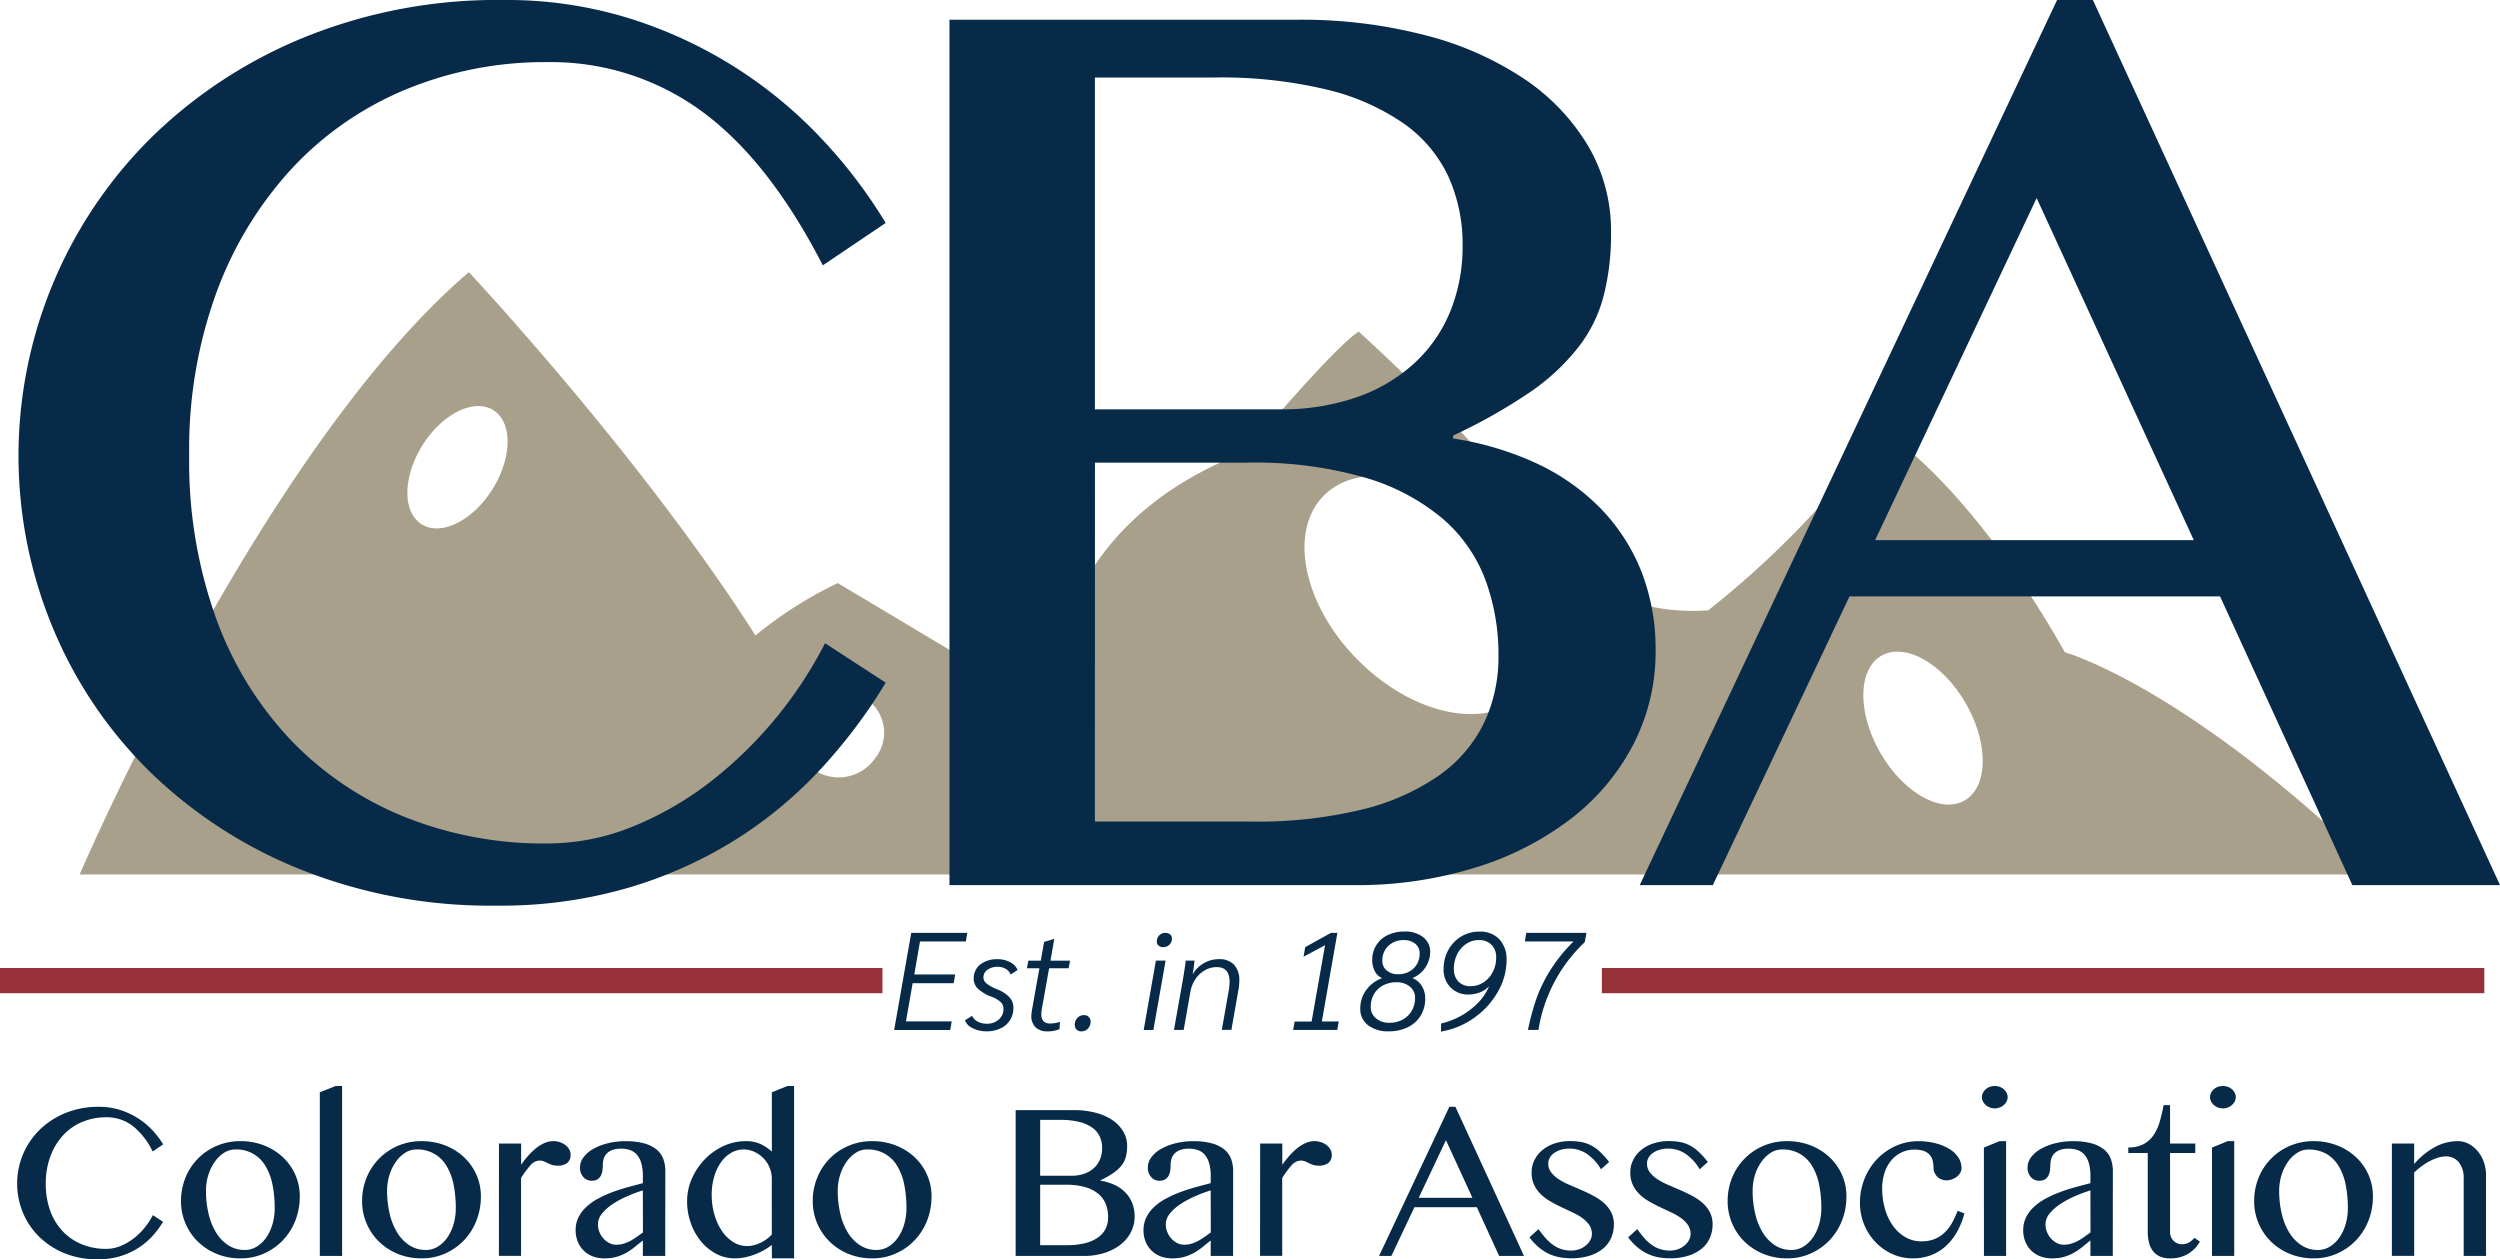
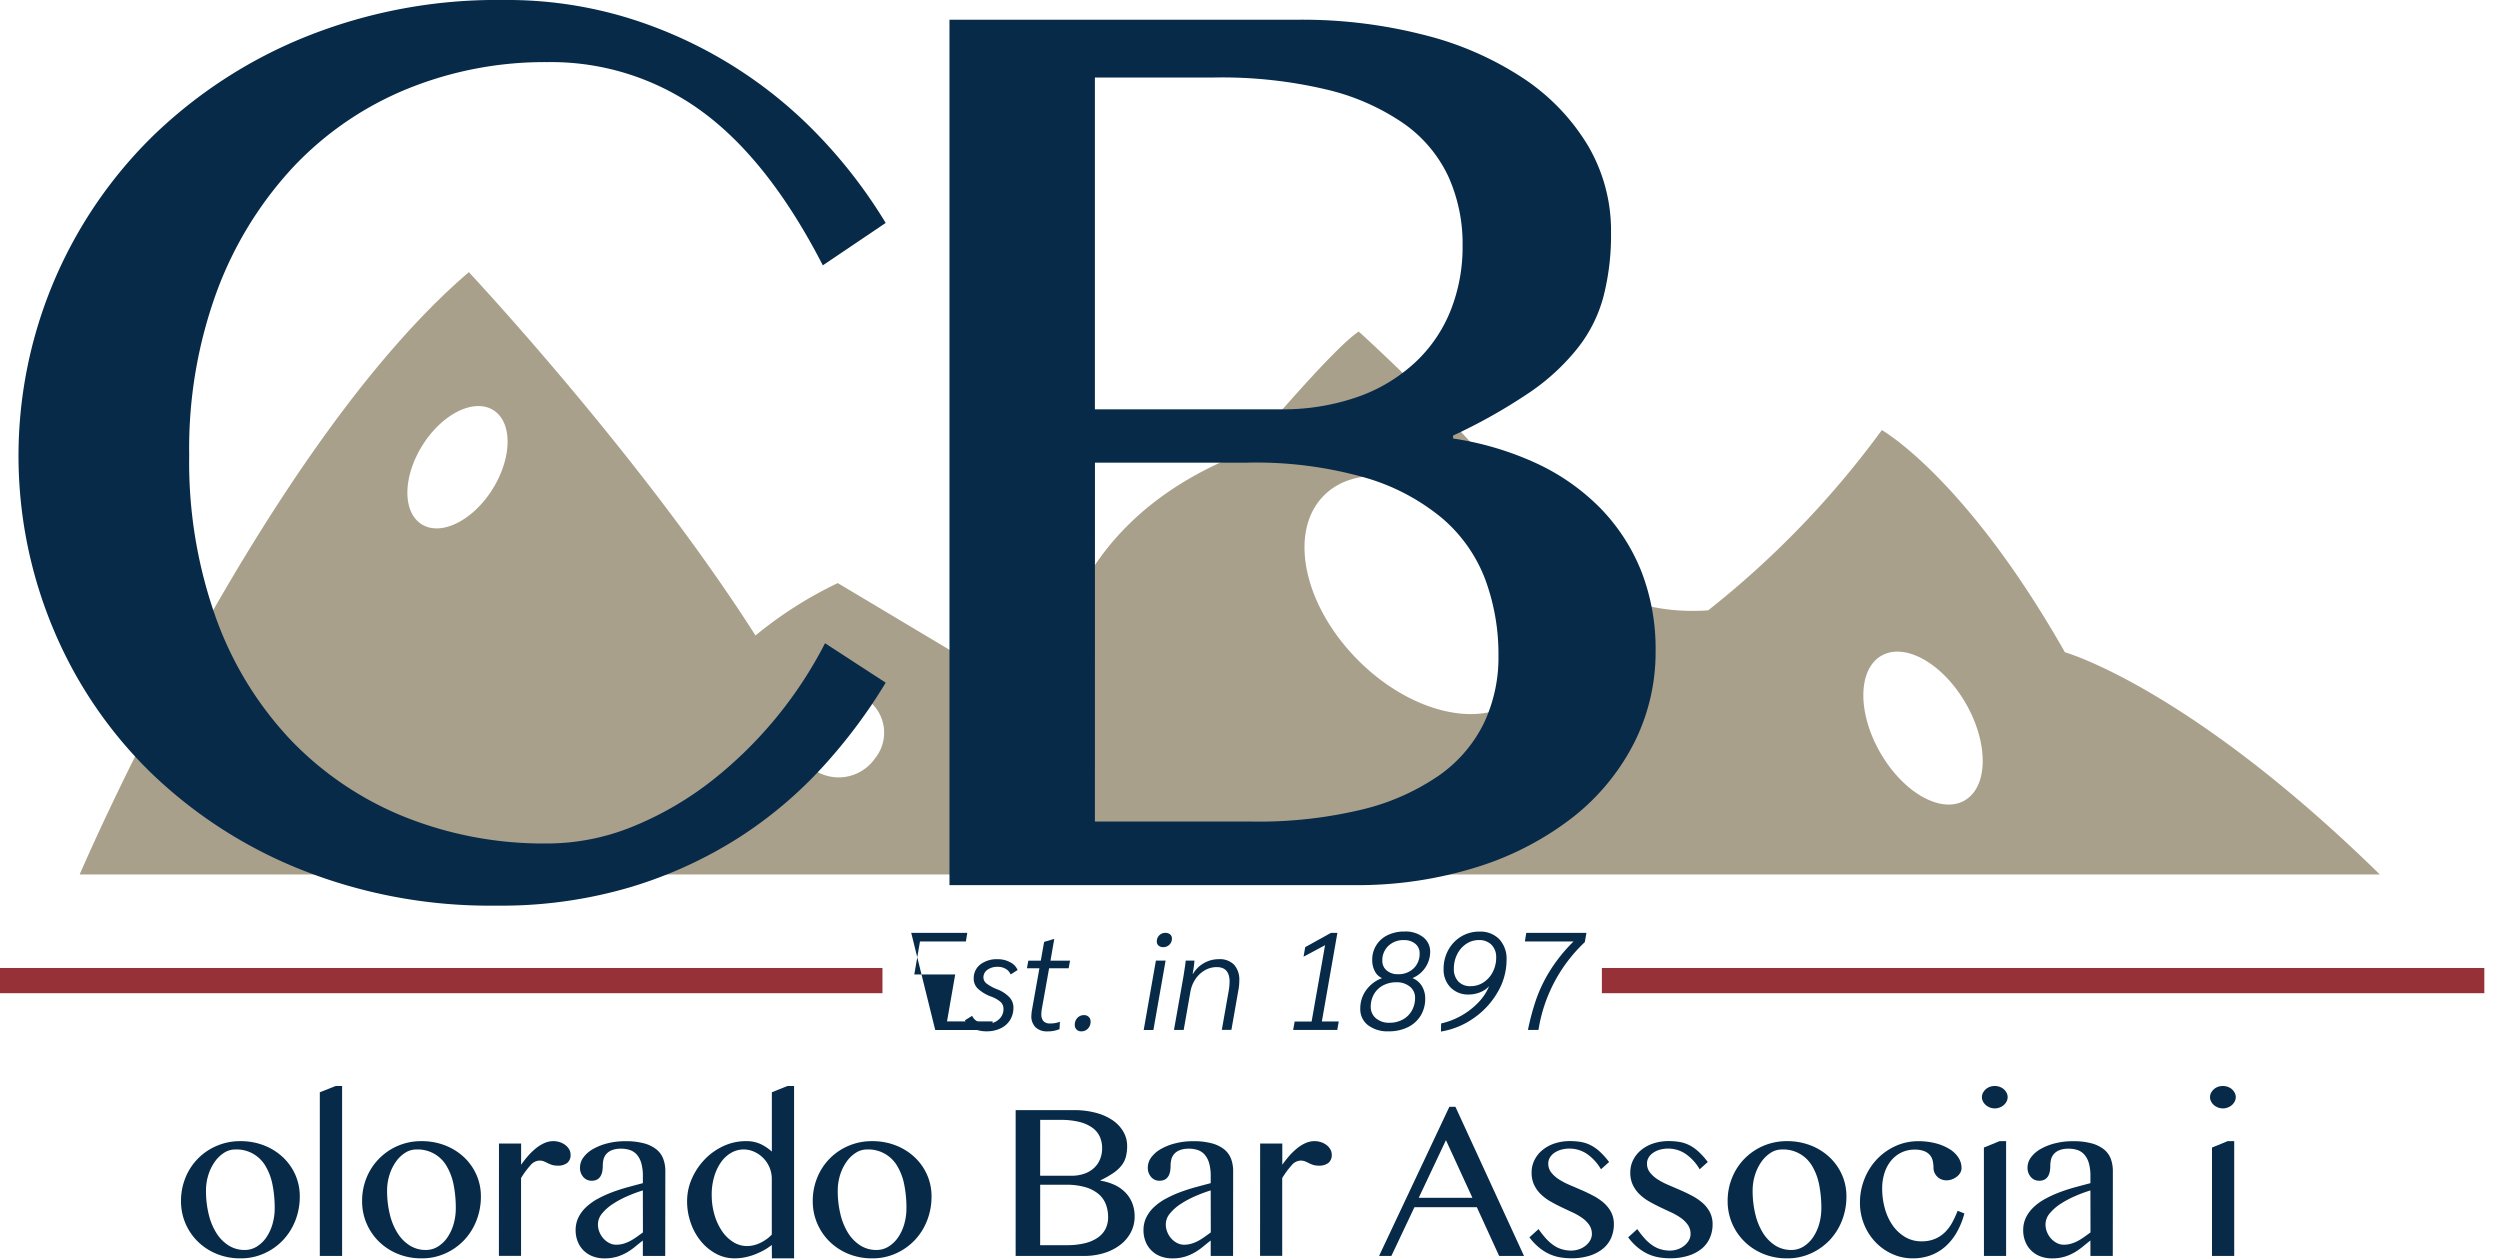
<svg xmlns="http://www.w3.org/2000/svg" width="190" height="95.709" viewBox="0 0 190 95.709">
  <g id="Colorado_Bar" data-name="Colorado Bar" transform="translate(-977.709 -8656.318)">
    <g id="Group_119" data-name="Group 119" transform="translate(979.008 8738.854)">
-       <path id="Path_1327" data-name="Path 1327" d="M981.245,8750.109a5.913,5.913,0,0,0,.346,2.091,4.44,4.44,0,0,0,.959,1.559,4.191,4.191,0,0,0,1.451.978,4.792,4.792,0,0,0,1.819.341,2.932,2.932,0,0,0,1.123-.224,4.267,4.267,0,0,0,1.006-.59,5.235,5.235,0,0,0,.833-.823,5.157,5.157,0,0,0,.6-.927l.777.506a6.865,6.865,0,0,1-.8,1.075,5.377,5.377,0,0,1-1.076.907,5.544,5.544,0,0,1-1.381.632,5.825,5.825,0,0,1-1.726.239,6.547,6.547,0,0,1-2.5-.462,5.952,5.952,0,0,1-1.928-1.25,5.555,5.555,0,0,1-1.239-1.835,5.78,5.78,0,0,1,.009-4.443,5.713,5.713,0,0,1,1.264-1.857,6.024,6.024,0,0,1,1.955-1.271,6.537,6.537,0,0,1,2.535-.474,5.285,5.285,0,0,1,1.623.238,5.724,5.724,0,0,1,2.452,1.539,6.462,6.462,0,0,1,.819,1.076l-.8.543a5.509,5.509,0,0,0-1.553-1.975,3.268,3.268,0,0,0-1.975-.626,4.67,4.67,0,0,0-1.8.346,4.148,4.148,0,0,0-1.454,1,4.754,4.754,0,0,0-.973,1.586A5.839,5.839,0,0,0,981.245,8750.109Z" transform="translate(-979.065 -8742.699)" fill="#062a48" />
      <path id="Path_1328" data-name="Path 1328" d="M996.586,8755.912a4.721,4.721,0,0,1-1.81-.341,4.436,4.436,0,0,1-1.432-.937,4.277,4.277,0,0,1-1.277-3.073,4.669,4.669,0,0,1,.337-1.773,4.4,4.4,0,0,1,2.372-2.423,4.486,4.486,0,0,1,1.81-.36,4.865,4.865,0,0,1,1.8.327,4.432,4.432,0,0,1,1.431.9,4.122,4.122,0,0,1,.941,1.333,4.026,4.026,0,0,1,.336,1.643,4.961,4.961,0,0,1-.336,1.829,4.606,4.606,0,0,1-.941,1.493,4.523,4.523,0,0,1-1.431,1.009A4.315,4.315,0,0,1,996.586,8755.912Zm.318-.637a1.724,1.724,0,0,0,.922-.257,2.45,2.45,0,0,0,.721-.691,3.472,3.472,0,0,0,.472-1.012,4.3,4.3,0,0,0,.169-1.221,9.122,9.122,0,0,0-.159-1.74,4.454,4.454,0,0,0-.515-1.416,2.537,2.537,0,0,0-2.339-1.3,1.538,1.538,0,0,0-.829.247,2.5,2.5,0,0,0-.706.679,3.562,3.562,0,0,0-.492,1,3.973,3.973,0,0,0-.182,1.217,7.478,7.478,0,0,0,.2,1.754,4.8,4.8,0,0,0,.576,1.428,3.006,3.006,0,0,0,.926.959A2.251,2.251,0,0,0,996.9,8755.275Z" transform="translate(-979.61 -8742.813)" fill="#062a48" />
      <path id="Path_1329" data-name="Path 1329" d="M1004.772,8755.543h-1.694v-12.437l1.207-.477h.487Z" transform="translate(-980.071 -8742.63)" fill="#062a48" />
      <path id="Path_1330" data-name="Path 1330" d="M1010.952,8755.912a4.723,4.723,0,0,1-1.811-.341,4.443,4.443,0,0,1-1.431-.937,4.266,4.266,0,0,1-1.277-3.073,4.668,4.668,0,0,1,.336-1.773,4.452,4.452,0,0,1,4.183-2.783,4.86,4.86,0,0,1,1.8.327,4.424,4.424,0,0,1,1.432.9,4.119,4.119,0,0,1,.94,1.333,4.026,4.026,0,0,1,.337,1.643,4.961,4.961,0,0,1-.337,1.829,4.6,4.6,0,0,1-.94,1.493,4.514,4.514,0,0,1-1.432,1.009A4.31,4.31,0,0,1,1010.952,8755.912Zm.318-.637a1.72,1.72,0,0,0,.921-.257,2.428,2.428,0,0,0,.721-.691,3.474,3.474,0,0,0,.473-1.012,4.329,4.329,0,0,0,.168-1.221,8.972,8.972,0,0,0-.159-1.74,4.407,4.407,0,0,0-.515-1.416,2.534,2.534,0,0,0-2.339-1.3,1.537,1.537,0,0,0-.828.247,2.5,2.5,0,0,0-.707.679,3.557,3.557,0,0,0-.49,1,3.973,3.973,0,0,0-.183,1.217,7.478,7.478,0,0,0,.2,1.754,4.8,4.8,0,0,0,.576,1.428,3.009,3.009,0,0,0,.926.959A2.249,2.249,0,0,0,1011.27,8755.275Z" transform="translate(-980.212 -8742.813)" fill="#062a48" />
      <path id="Path_1331" data-name="Path 1331" d="M1017.357,8747.184h1.683v1.617a7.16,7.16,0,0,1,.538-.687,4.873,4.873,0,0,1,.594-.571,2.832,2.832,0,0,1,.641-.394,1.654,1.654,0,0,1,.669-.145,1.563,1.563,0,0,1,.519.084,1.452,1.452,0,0,1,.417.225,1.093,1.093,0,0,1,.281.328.8.8,0,0,1,.1.393.758.758,0,0,1-.257.627,1.124,1.124,0,0,1-.716.205,1.411,1.411,0,0,1-.454-.061,2.527,2.527,0,0,1-.313-.131c-.094-.046-.188-.091-.281-.131a.938.938,0,0,0-.365-.062.948.948,0,0,0-.678.376,6.149,6.149,0,0,0-.7.954v5.914h-1.683Z" transform="translate(-980.734 -8742.813)" fill="#062a48" />
      <path id="Path_1332" data-name="Path 1332" d="M1030.257,8755.727h-1.7v-1.172q-.3.234-.589.473a4.78,4.78,0,0,1-.627.436,3.54,3.54,0,0,1-.748.322,3.24,3.24,0,0,1-.954.127,2.427,2.427,0,0,1-.913-.164,1.991,1.991,0,0,1-.687-.449,1.97,1.97,0,0,1-.435-.678,2.277,2.277,0,0,1-.155-.843,2.187,2.187,0,0,1,.22-.991,2.735,2.735,0,0,1,.6-.791,4.262,4.262,0,0,1,.88-.621,8.528,8.528,0,0,1,1.071-.487q.57-.215,1.17-.379c.4-.109.789-.213,1.169-.313v-.533a3.515,3.515,0,0,0-.117-.978,1.741,1.741,0,0,0-.332-.646,1.24,1.24,0,0,0-.519-.355,2.043,2.043,0,0,0-.688-.107,1.851,1.851,0,0,0-.7.112,1.1,1.1,0,0,0-.425.295,1.006,1.006,0,0,0-.211.411,2,2,0,0,0-.055.473,2.534,2.534,0,0,1-.037.433,1.125,1.125,0,0,1-.131.363.708.708,0,0,1-.257.253.834.834,0,0,1-.417.094.809.809,0,0,1-.641-.286,1.047,1.047,0,0,1-.248-.716,1.3,1.3,0,0,1,.276-.79,2.346,2.346,0,0,1,.749-.636,4.305,4.305,0,0,1,1.1-.422,5.468,5.468,0,0,1,1.319-.154,5.3,5.3,0,0,1,1.422.163,2.6,2.6,0,0,1,.941.459,1.7,1.7,0,0,1,.519.716,2.648,2.648,0,0,1,.159.936Zm-1.7-4.979a10.865,10.865,0,0,0-1.151.427,7.331,7.331,0,0,0-1.1.584,3.6,3.6,0,0,0-.833.726,1.3,1.3,0,0,0-.328.847,1.509,1.509,0,0,0,.117.589,1.673,1.673,0,0,0,.308.491,1.532,1.532,0,0,0,.44.337,1.13,1.13,0,0,0,.519.126,1.967,1.967,0,0,0,.548-.074,2.811,2.811,0,0,0,.5-.2,4.3,4.3,0,0,0,.487-.3c.162-.114.328-.235.5-.36Z" transform="translate(-981 -8742.813)" fill="#062a48" />
      <path id="Path_1333" data-name="Path 1333" d="M1038.744,8754.709a4.169,4.169,0,0,1-.636.421,5.747,5.747,0,0,1-.711.322,4.334,4.334,0,0,1-.743.206,4.035,4.035,0,0,1-.735.07,2.948,2.948,0,0,1-1.412-.351,3.835,3.835,0,0,1-1.147-.945,4.527,4.527,0,0,1-.771-1.385,4.941,4.941,0,0,1-.281-1.67,4.193,4.193,0,0,1,.355-1.689,4.99,4.99,0,0,1,.964-1.459,4.689,4.689,0,0,1,1.422-1.024,4.029,4.029,0,0,1,1.74-.384,2.555,2.555,0,0,1,1.1.22,3.479,3.479,0,0,1,.86.575v-4.51l1.189-.477h.5v13.1h-1.684Zm0-5a2.228,2.228,0,0,0-.187-.922,2.269,2.269,0,0,0-1.174-1.17,1.93,1.93,0,0,0-.772-.164,1.881,1.881,0,0,0-.95.253,2.426,2.426,0,0,0-.772.711,3.7,3.7,0,0,0-.519,1.091,4.743,4.743,0,0,0-.192,1.389,5.345,5.345,0,0,0,.211,1.526,4.331,4.331,0,0,0,.575,1.239,2.905,2.905,0,0,0,.857.832,1.95,1.95,0,0,0,1.052.3,2.067,2.067,0,0,0,.529-.07,2.586,2.586,0,0,0,.51-.191,3.324,3.324,0,0,0,.459-.28,2.438,2.438,0,0,0,.374-.337Z" transform="translate(-981.387 -8742.63)" fill="#062a48" />
      <path id="Path_1334" data-name="Path 1334" d="M1046.812,8755.912a4.723,4.723,0,0,1-1.811-.341,4.442,4.442,0,0,1-1.431-.937,4.276,4.276,0,0,1-1.277-3.073,4.651,4.651,0,0,1,.337-1.773,4.4,4.4,0,0,1,2.371-2.423,4.488,4.488,0,0,1,1.811-.36,4.862,4.862,0,0,1,1.8.327,4.433,4.433,0,0,1,1.431.9,4.1,4.1,0,0,1,.94,1.333,4.01,4.01,0,0,1,.337,1.643,4.94,4.94,0,0,1-.337,1.829,4.586,4.586,0,0,1-.94,1.493,4.524,4.524,0,0,1-1.431,1.009A4.312,4.312,0,0,1,1046.812,8755.912Zm.318-.637a1.723,1.723,0,0,0,.922-.257,2.426,2.426,0,0,0,.721-.691,3.447,3.447,0,0,0,.472-1.012,4.331,4.331,0,0,0,.169-1.221,9.034,9.034,0,0,0-.159-1.74,4.428,4.428,0,0,0-.515-1.416,2.537,2.537,0,0,0-2.34-1.3,1.537,1.537,0,0,0-.828.247,2.5,2.5,0,0,0-.706.679,3.563,3.563,0,0,0-.491,1,3.969,3.969,0,0,0-.183,1.217,7.484,7.484,0,0,0,.2,1.754,4.771,4.771,0,0,0,.575,1.428,3.016,3.016,0,0,0,.927.959A2.251,2.251,0,0,0,1047.13,8755.275Z" transform="translate(-981.823 -8742.813)" fill="#062a48" />
      <path id="Path_1335" data-name="Path 1335" d="M1058.417,8744.544h4.463a6.3,6.3,0,0,1,1.619.2,4.14,4.14,0,0,1,1.268.556,2.708,2.708,0,0,1,.823.862,2.143,2.143,0,0,1,.3,1.108,3.228,3.228,0,0,1-.094.81,1.837,1.837,0,0,1-.327.663,2.8,2.8,0,0,1-.623.576,7.073,7.073,0,0,1-.977.553v.037a3.963,3.963,0,0,1,1.066.318,2.788,2.788,0,0,1,.818.574,2.448,2.448,0,0,1,.524.81,2.743,2.743,0,0,1,.183,1.021,2.581,2.581,0,0,1-.276,1.173,2.85,2.85,0,0,1-.782.95,3.879,3.879,0,0,1-1.221.636,5.112,5.112,0,0,1-1.6.235h-5.165Zm1.861,4.987h2.368a2.9,2.9,0,0,0,1-.159,2.115,2.115,0,0,0,.735-.439,1.842,1.842,0,0,0,.453-.664,2.2,2.2,0,0,0,.155-.833,2.089,2.089,0,0,0-.183-.884,1.718,1.718,0,0,0-.571-.679,2.923,2.923,0,0,0-.987-.435,5.775,5.775,0,0,0-1.432-.153h-1.535Zm0,5.276h2.012a5.629,5.629,0,0,0,1.409-.154,2.9,2.9,0,0,0,.982-.435,1.772,1.772,0,0,0,.576-.669,1.967,1.967,0,0,0,.187-.865,2.752,2.752,0,0,0-.168-.973,1.931,1.931,0,0,0-.547-.781,2.716,2.716,0,0,0-.992-.524,5.084,5.084,0,0,0-1.5-.191h-1.956Z" transform="translate(-982.526 -8742.71)" fill="#062a48" />
      <path id="Path_1336" data-name="Path 1336" d="M1075.38,8755.727h-1.7v-1.172q-.3.234-.589.473a4.78,4.78,0,0,1-.627.436,3.534,3.534,0,0,1-.748.322,3.238,3.238,0,0,1-.954.127,2.426,2.426,0,0,1-.913-.164,1.946,1.946,0,0,1-1.122-1.127,2.275,2.275,0,0,1-.155-.843,2.188,2.188,0,0,1,.22-.991,2.738,2.738,0,0,1,.6-.791,4.268,4.268,0,0,1,.879-.621,8.552,8.552,0,0,1,1.071-.487q.571-.215,1.17-.379c.4-.109.789-.213,1.169-.313v-.533a3.515,3.515,0,0,0-.117-.978,1.741,1.741,0,0,0-.332-.646,1.24,1.24,0,0,0-.519-.355,2.042,2.042,0,0,0-.688-.107,1.843,1.843,0,0,0-.7.112,1.1,1.1,0,0,0-.426.295,1.015,1.015,0,0,0-.211.411,1.993,1.993,0,0,0-.056.473,2.534,2.534,0,0,1-.037.433,1.125,1.125,0,0,1-.131.363.709.709,0,0,1-.257.253.833.833,0,0,1-.417.094.81.81,0,0,1-.641-.286,1.047,1.047,0,0,1-.248-.716,1.3,1.3,0,0,1,.276-.79,2.347,2.347,0,0,1,.749-.636,4.316,4.316,0,0,1,1.1-.422,5.468,5.468,0,0,1,1.319-.154,5.3,5.3,0,0,1,1.422.163,2.6,2.6,0,0,1,.941.459,1.7,1.7,0,0,1,.519.716,2.645,2.645,0,0,1,.159.936Zm-1.7-4.979a10.9,10.9,0,0,0-1.151.427,7.384,7.384,0,0,0-1.1.584,3.606,3.606,0,0,0-.833.726,1.3,1.3,0,0,0-.328.847,1.507,1.507,0,0,0,.117.589,1.668,1.668,0,0,0,.308.491,1.528,1.528,0,0,0,.44.337,1.13,1.13,0,0,0,.519.126,1.963,1.963,0,0,0,.548-.074,2.806,2.806,0,0,0,.5-.2,4.327,4.327,0,0,0,.487-.3c.162-.114.328-.235.5-.36Z" transform="translate(-982.966 -8742.813)" fill="#062a48" />
      <path id="Path_1337" data-name="Path 1337" d="M1077.841,8747.184h1.684v1.617a7.352,7.352,0,0,1,.537-.687,4.954,4.954,0,0,1,.594-.571,2.857,2.857,0,0,1,.641-.394,1.663,1.663,0,0,1,.67-.145,1.563,1.563,0,0,1,.519.084,1.444,1.444,0,0,1,.416.225,1.057,1.057,0,0,1,.281.328.8.8,0,0,1,.1.393.756.756,0,0,1-.258.627,1.12,1.12,0,0,1-.716.205,1.415,1.415,0,0,1-.454-.061,2.66,2.66,0,0,1-.313-.131c-.094-.046-.187-.091-.281-.131a.934.934,0,0,0-.365-.062.949.949,0,0,0-.678.376,6.2,6.2,0,0,0-.7.954v5.914h-1.684Z" transform="translate(-983.369 -8742.813)" fill="#062a48" />
      <path id="Path_1338" data-name="Path 1338" d="M1093.1,8744.28l5.211,11.332h-1.89l-1.693-3.7h-4.744l-1.75,3.7h-.936l5.342-11.332Zm-2.788,6.915h4.079l-2.011-4.379Z" transform="translate(-983.787 -8742.699)" fill="#062a48" />
      <path id="Path_1339" data-name="Path 1339" d="M1102.387,8755.322a1.86,1.86,0,0,0,.64-.106,1.67,1.67,0,0,0,.506-.286,1.41,1.41,0,0,0,.332-.4.97.97,0,0,0,.122-.469,1.192,1.192,0,0,0-.2-.684,2.142,2.142,0,0,0-.519-.524,4.5,4.5,0,0,0-.734-.425q-.411-.192-.837-.394t-.837-.435a3.726,3.726,0,0,1-.735-.543,2.465,2.465,0,0,1-.519-.711,2.15,2.15,0,0,1-.2-.954,2.1,2.1,0,0,1,.22-.955,2.31,2.31,0,0,1,.607-.757,2.855,2.855,0,0,1,.922-.5,3.64,3.64,0,0,1,1.17-.179,5.022,5.022,0,0,1,.8.061,2.661,2.661,0,0,1,.725.229,3.088,3.088,0,0,1,.706.481,5.764,5.764,0,0,1,.74.818l-.618.553a3.63,3.63,0,0,0-1.09-1.184,2.386,2.386,0,0,0-1.951-.3,1.687,1.687,0,0,0-.515.244,1.129,1.129,0,0,0-.333.36.872.872,0,0,0-.117.438,1.092,1.092,0,0,0,.215.671,2.337,2.337,0,0,0,.566.519,5.118,5.118,0,0,0,.8.426l.912.393c.311.133.616.279.912.436a4.146,4.146,0,0,1,.8.537,2.491,2.491,0,0,1,.566.706,1.955,1.955,0,0,1,.215.937,2.578,2.578,0,0,1-.2,1.015,2.212,2.212,0,0,1-.609.82,3.03,3.03,0,0,1-1.019.546,4.6,4.6,0,0,1-1.436.2,5.072,5.072,0,0,1-.767-.062,3.374,3.374,0,0,1-.8-.229,3.558,3.558,0,0,1-.8-.481,4.408,4.408,0,0,1-.787-.819l.693-.627a7.359,7.359,0,0,0,.594.749,3.266,3.266,0,0,0,.581.5,2.147,2.147,0,0,0,.607.285A2.472,2.472,0,0,0,1102.387,8755.322Z" transform="translate(-984.303 -8742.813)" fill="#062a48" />
      <path id="Path_1340" data-name="Path 1340" d="M1110.233,8755.322a1.866,1.866,0,0,0,.641-.106,1.666,1.666,0,0,0,.5-.286,1.416,1.416,0,0,0,.333-.4.97.97,0,0,0,.122-.469,1.192,1.192,0,0,0-.2-.684,2.156,2.156,0,0,0-.519-.524,4.49,4.49,0,0,0-.735-.425q-.411-.192-.837-.394t-.837-.435a3.7,3.7,0,0,1-.734-.543,2.467,2.467,0,0,1-.519-.711,2.15,2.15,0,0,1-.2-.954,2.108,2.108,0,0,1,.219-.955,2.312,2.312,0,0,1,.609-.757,2.843,2.843,0,0,1,.922-.5,3.635,3.635,0,0,1,1.17-.179,5.025,5.025,0,0,1,.8.061,2.684,2.684,0,0,1,.725.229,3.087,3.087,0,0,1,.706.481,5.69,5.69,0,0,1,.739.818l-.617.553a3.631,3.631,0,0,0-1.09-1.184,2.386,2.386,0,0,0-1.951-.3,1.678,1.678,0,0,0-.514.244,1.107,1.107,0,0,0-.332.36.873.873,0,0,0-.117.438,1.087,1.087,0,0,0,.215.671,2.322,2.322,0,0,0,.566.519,5.118,5.118,0,0,0,.8.426l.912.393c.311.133.615.279.912.436a4.177,4.177,0,0,1,.8.537,2.5,2.5,0,0,1,.566.706,1.965,1.965,0,0,1,.215.937,2.563,2.563,0,0,1-.2,1.015,2.2,2.2,0,0,1-.607.82,3.034,3.034,0,0,1-1.02.546,4.6,4.6,0,0,1-1.436.2,5.085,5.085,0,0,1-.768-.062,3.4,3.4,0,0,1-.8-.229,3.6,3.6,0,0,1-.8-.481,4.409,4.409,0,0,1-.786-.819l.693-.627a7.376,7.376,0,0,0,.594.749,3.225,3.225,0,0,0,.58.5,2.141,2.141,0,0,0,.608.285A2.466,2.466,0,0,0,1110.233,8755.322Z" transform="translate(-984.645 -8742.813)" fill="#062a48" />
      <path id="Path_1341" data-name="Path 1341" d="M1119.514,8755.912a4.727,4.727,0,0,1-1.811-.341,4.443,4.443,0,0,1-1.431-.937,4.278,4.278,0,0,1-1.277-3.073,4.649,4.649,0,0,1,.337-1.773,4.422,4.422,0,0,1,.94-1.445,4.474,4.474,0,0,1,3.242-1.338,4.865,4.865,0,0,1,1.8.327,4.433,4.433,0,0,1,1.431.9,4.106,4.106,0,0,1,.94,1.333,4.009,4.009,0,0,1,.337,1.643,4.94,4.94,0,0,1-.337,1.829,4.588,4.588,0,0,1-.94,1.493,4.524,4.524,0,0,1-1.431,1.009A4.315,4.315,0,0,1,1119.514,8755.912Zm.318-.637a1.724,1.724,0,0,0,.922-.257,2.438,2.438,0,0,0,.721-.691,3.447,3.447,0,0,0,.472-1.012,4.331,4.331,0,0,0,.169-1.221,9.112,9.112,0,0,0-.159-1.74,4.451,4.451,0,0,0-.515-1.416,2.537,2.537,0,0,0-2.34-1.3,1.535,1.535,0,0,0-.828.247,2.509,2.509,0,0,0-.706.679,3.561,3.561,0,0,0-.492,1,3.976,3.976,0,0,0-.182,1.217,7.491,7.491,0,0,0,.2,1.754,4.8,4.8,0,0,0,.575,1.428,3.019,3.019,0,0,0,.926.959A2.253,2.253,0,0,0,1119.833,8755.275Z" transform="translate(-984.993 -8742.813)" fill="#062a48" />
      <path id="Path_1342" data-name="Path 1342" d="M1129.531,8755.912a3.732,3.732,0,0,1-1.572-.333,4.054,4.054,0,0,1-1.277-.907,4.27,4.27,0,0,1-.86-1.342,4.322,4.322,0,0,1-.313-1.647,4.8,4.8,0,0,1,.346-1.819,4.683,4.683,0,0,1,.946-1.487,4.509,4.509,0,0,1,1.407-1,4.13,4.13,0,0,1,1.726-.369,5.172,5.172,0,0,1,1.324.159,3.8,3.8,0,0,1,1.043.431,2.126,2.126,0,0,1,.683.645,1.454,1.454,0,0,1,.243.806.705.705,0,0,1-.1.364,1.023,1.023,0,0,1-.262.295,1.391,1.391,0,0,1-.365.2,1.162,1.162,0,0,1-.407.074,1.032,1.032,0,0,1-.412-.079.9.9,0,0,1-.313-.215,1.011,1.011,0,0,1-.2-.3.865.865,0,0,1-.07-.336,2.444,2.444,0,0,0-.061-.558,1.022,1.022,0,0,0-.224-.444,1.106,1.106,0,0,0-.44-.294,1.956,1.956,0,0,0-.706-.107,2.247,2.247,0,0,0-1.039.233,2.346,2.346,0,0,0-.777.632,2.823,2.823,0,0,0-.487.936,3.819,3.819,0,0,0-.168,1.146,5.608,5.608,0,0,0,.211,1.548,4.141,4.141,0,0,0,.6,1.281,3.084,3.084,0,0,0,.945.872,2.4,2.4,0,0,0,1.226.321,2.618,2.618,0,0,0,1.034-.187,2.435,2.435,0,0,0,.758-.506,3.118,3.118,0,0,0,.552-.739,7.378,7.378,0,0,0,.407-.888l.515.2a5.848,5.848,0,0,1-.581,1.437,4.3,4.3,0,0,1-.86,1.073,3.562,3.562,0,0,1-1.123.673A3.864,3.864,0,0,1,1129.531,8755.912Z" transform="translate(-985.45 -8742.813)" fill="#062a48" />
      <path id="Path_1343" data-name="Path 1343" d="M1136.164,8742.63a1.107,1.107,0,0,1,.379.064.964.964,0,0,1,.313.184.943.943,0,0,1,.211.271.714.714,0,0,1,0,.655.966.966,0,0,1-.211.271,1.006,1.006,0,0,1-.313.187,1.048,1.048,0,0,1-.379.071,1.048,1.048,0,0,1-.683-.258.943.943,0,0,1-.21-.271.707.707,0,0,1,0-.655.922.922,0,0,1,.21-.271.969.969,0,0,1,.308-.184A1.073,1.073,0,0,1,1136.164,8742.63Zm-.823,4.678,1.188-.486h.5v8.722h-1.684Z" transform="translate(-985.864 -8742.63)" fill="#062a48" />
      <path id="Path_1344" data-name="Path 1344" d="M1145.338,8755.727h-1.7v-1.172q-.3.234-.589.473a4.78,4.78,0,0,1-.627.436,3.537,3.537,0,0,1-.748.322,3.229,3.229,0,0,1-.954.127,2.425,2.425,0,0,1-.913-.164,1.946,1.946,0,0,1-1.122-1.127,2.275,2.275,0,0,1-.155-.843,2.188,2.188,0,0,1,.22-.991,2.751,2.751,0,0,1,.6-.791,4.268,4.268,0,0,1,.879-.621,8.616,8.616,0,0,1,1.071-.487c.381-.144.77-.27,1.17-.379s.789-.213,1.169-.313v-.533a3.515,3.515,0,0,0-.117-.978,1.729,1.729,0,0,0-.332-.646,1.228,1.228,0,0,0-.519-.355,2.043,2.043,0,0,0-.688-.107,1.843,1.843,0,0,0-.7.112,1.106,1.106,0,0,0-.426.295,1.013,1.013,0,0,0-.211.411,1.993,1.993,0,0,0-.056.473,2.439,2.439,0,0,1-.037.433,1.105,1.105,0,0,1-.131.363.7.7,0,0,1-.257.253.833.833,0,0,1-.417.094.811.811,0,0,1-.641-.286,1.047,1.047,0,0,1-.248-.716,1.3,1.3,0,0,1,.276-.79,2.361,2.361,0,0,1,.749-.636,4.333,4.333,0,0,1,1.1-.422,5.479,5.479,0,0,1,1.319-.154,5.294,5.294,0,0,1,1.422.163,2.6,2.6,0,0,1,.941.459,1.678,1.678,0,0,1,.519.716,2.645,2.645,0,0,1,.159.936Zm-1.7-4.979a11.047,11.047,0,0,0-1.151.427,7.384,7.384,0,0,0-1.1.584,3.606,3.606,0,0,0-.833.726,1.308,1.308,0,0,0-.328.847,1.523,1.523,0,0,0,.117.589,1.665,1.665,0,0,0,.308.491,1.553,1.553,0,0,0,.44.337,1.135,1.135,0,0,0,.519.126,1.959,1.959,0,0,0,.548-.074,2.781,2.781,0,0,0,.5-.2,4.24,4.24,0,0,0,.487-.3c.162-.114.328-.235.5-.36Z" transform="translate(-986.066 -8742.813)" fill="#062a48" />
-       <path id="Path_1345" data-name="Path 1345" d="M1152.307,8754.52a2.535,2.535,0,0,1-.9.932,2.656,2.656,0,0,1-1.39.341,1.808,1.808,0,0,1-.748-.145,1.393,1.393,0,0,1-.524-.407,1.73,1.73,0,0,1-.3-.627,3.153,3.153,0,0,1-.1-.813v-6.017h-1.478v-.421a2.392,2.392,0,0,0,1.175-.258,2.139,2.139,0,0,0,.758-.7,3.706,3.706,0,0,0,.463-1.029c.113-.39.209-.8.29-1.23h.487v2.92h1.918v.72h-1.918v6.017a.884.884,0,0,0,.266.649.894.894,0,0,0,.66.268,1,1,0,0,0,.524-.141,1.542,1.542,0,0,0,.4-.347Z" transform="translate(-986.415 -8742.693)" fill="#062a48" />
      <path id="Path_1346" data-name="Path 1346" d="M1154.323,8742.63a1.107,1.107,0,0,1,.38.064.961.961,0,0,1,.313.184.939.939,0,0,1,.211.271.714.714,0,0,1,0,.655.961.961,0,0,1-.211.271,1,1,0,0,1-.313.187,1.047,1.047,0,0,1-.38.071,1.053,1.053,0,0,1-.683-.258.966.966,0,0,1-.21-.271.714.714,0,0,1,0-.655.943.943,0,0,1,.21-.271.975.975,0,0,1,.309-.184A1.067,1.067,0,0,1,1154.323,8742.63Zm-.823,4.678,1.188-.486h.5v8.722H1153.5Z" transform="translate(-986.687 -8742.63)" fill="#062a48" />
-       <path id="Path_1347" data-name="Path 1347" d="M1161.37,8755.912a4.722,4.722,0,0,1-1.81-.341,4.441,4.441,0,0,1-1.431-.937,4.267,4.267,0,0,1-1.277-3.073,4.667,4.667,0,0,1,.336-1.773,4.411,4.411,0,0,1,2.372-2.423,4.486,4.486,0,0,1,1.81-.36,4.866,4.866,0,0,1,1.8.327,4.411,4.411,0,0,1,1.431.9,4.107,4.107,0,0,1,.941,1.333,4.027,4.027,0,0,1,.336,1.643,4.962,4.962,0,0,1-.336,1.829,4.589,4.589,0,0,1-.941,1.493,4.5,4.5,0,0,1-1.431,1.009A4.315,4.315,0,0,1,1161.37,8755.912Zm.318-.637a1.724,1.724,0,0,0,.922-.257,2.438,2.438,0,0,0,.72-.691,3.474,3.474,0,0,0,.474-1.012,4.336,4.336,0,0,0,.168-1.221,9.034,9.034,0,0,0-.159-1.74,4.425,4.425,0,0,0-.515-1.416,2.659,2.659,0,0,0-.931-.951,2.686,2.686,0,0,0-1.407-.346,1.532,1.532,0,0,0-.828.247,2.5,2.5,0,0,0-.707.679,3.536,3.536,0,0,0-.49,1,3.969,3.969,0,0,0-.183,1.217,7.491,7.491,0,0,0,.2,1.754,4.8,4.8,0,0,0,.576,1.428,3.006,3.006,0,0,0,.927.959A2.248,2.248,0,0,0,1161.688,8755.275Z" transform="translate(-986.834 -8742.813)" fill="#062a48" />
-       <path id="Path_1348" data-name="Path 1348" d="M1167.775,8747.184h1.694v1.562a5.618,5.618,0,0,1,1.61-1.31,3.655,3.655,0,0,1,1.7-.431,1.765,1.765,0,0,1,.838.205,2.305,2.305,0,0,1,.683.557,2.653,2.653,0,0,1,.463.823,2.96,2.96,0,0,1,.169,1.007v6.13h-1.7v-5.85a1.889,1.889,0,0,0-.379-1.282,1.242,1.242,0,0,0-.977-.43,1.994,1.994,0,0,0-.571.089,3.58,3.58,0,0,0-.613.248,4.646,4.646,0,0,0-.622.384,5.511,5.511,0,0,0-.6.5v6.336h-1.694Z" transform="translate(-987.292 -8742.813)" fill="#062a48" />
    </g>
    <g id="Group_120" data-name="Group 120" transform="translate(1045.67 8727.114)">
-       <path id="Path_1349" data-name="Path 1349" d="M1050.1,8730.455h4.258l-.105.653h-3.489l-.432,2.508h3.109l-.116.664h-3.12l-.506,2.9h3.478l-.116.653h-4.258Z" transform="translate(-1048.807 -8730.351)" fill="#062a48" />
+       <path id="Path_1349" data-name="Path 1349" d="M1050.1,8730.455h4.258l-.105.653h-3.489l-.432,2.508h3.109l-.116.664l-.506,2.9h3.478l-.116.653h-4.258Z" transform="translate(-1048.807 -8730.351)" fill="#062a48" />
      <path id="Path_1350" data-name="Path 1350" d="M1055,8737.783a1.081,1.081,0,0,1-.584-.6l.548-.338a.907.907,0,0,0,.427.442,1.447,1.447,0,0,0,.69.158,1.308,1.308,0,0,0,.906-.32,1.029,1.029,0,0,0,.358-.8.717.717,0,0,0-.2-.517,2.246,2.246,0,0,0-.723-.421,3.013,3.013,0,0,1-1.022-.606,1.037,1.037,0,0,1-.317-.752,1.325,1.325,0,0,1,.5-1.087,2.072,2.072,0,0,1,1.339-.4,1.923,1.923,0,0,1,.932.231,1.157,1.157,0,0,1,.564.591l-.527.337a.908.908,0,0,0-.384-.431,1.174,1.174,0,0,0-.6-.149,1.283,1.283,0,0,0-.786.228.7.7,0,0,0-.3.585.594.594,0,0,0,.242.458,3.288,3.288,0,0,0,.833.448,2.522,2.522,0,0,1,.906.6,1.149,1.149,0,0,1,.3.779,1.756,1.756,0,0,1-.253.938,1.684,1.684,0,0,1-.717.637,2.4,2.4,0,0,1-1.075.228A2.261,2.261,0,0,1,1055,8737.783Z" transform="translate(-1049.042 -8730.438)" fill="#062a48" />
      <path id="Path_1351" data-name="Path 1351" d="M1059.993,8737.652a1.163,1.163,0,0,1-.322-.885,3.259,3.259,0,0,1,.042-.411l.569-3.193h-.948l.105-.58h.948l.253-1.424.727-.219h.042l-.285,1.643h1.486l-.105.58h-1.486l-.548,3.066a2.084,2.084,0,0,0-.042.421.772.772,0,0,0,.158.527.656.656,0,0,0,.516.18,2,2,0,0,0,.738-.128l-.032.559a2.25,2.25,0,0,1-.917.17A1.252,1.252,0,0,1,1059.993,8737.652Z" transform="translate(-1049.248 -8730.37)" fill="#062a48" />
      <path id="Path_1352" data-name="Path 1352" d="M1063.266,8738.074a.467.467,0,0,1-.137-.348.748.748,0,0,1,.2-.538.667.667,0,0,1,.505-.21.482.482,0,0,1,.358.136.474.474,0,0,1,.138.349.748.748,0,0,1-.2.537.673.673,0,0,1-.506.211A.484.484,0,0,1,1063.266,8738.074Z" transform="translate(-1049.407 -8730.624)" fill="#062a48" />
      <path id="Path_1353" data-name="Path 1353" d="M1069.523,8732.563h.737l-.927,5.27h-.737Zm.2-1.144a.39.39,0,0,1-.13-.3.65.65,0,0,1,.184-.476.64.64,0,0,1,.479-.189.524.524,0,0,1,.348.115.394.394,0,0,1,.137.316.631.631,0,0,1-.189.464.653.653,0,0,1-.485.189A.491.491,0,0,1,1069.728,8731.419Z" transform="translate(-1049.636 -8730.351)" fill="#062a48" />
      <path id="Path_1354" data-name="Path 1354" d="M1071.7,8733.957c.113-.687.175-1.124.19-1.307h.664a7.7,7.7,0,0,1-.137,1h.031a2.216,2.216,0,0,1,.827-.811,2.26,2.26,0,0,1,1.123-.3,1.534,1.534,0,0,1,1.165.418,1.7,1.7,0,0,1,.4,1.216,3.951,3.951,0,0,1-.075.748l-.526,2.993h-.728l.528-3a4.094,4.094,0,0,0,.062-.666c0-.736-.326-1.106-.98-1.106a1.8,1.8,0,0,0-.9.242,2.144,2.144,0,0,0-.718.675,2.52,2.52,0,0,0-.384.98l-.506,2.877h-.738Z" transform="translate(-1049.737 -8730.438)" fill="#062a48" />
      <path id="Path_1355" data-name="Path 1355" d="M1080.568,8737.189h1.287l1.022-5.8-1.635.875.126-.728,1.961-1.085h.485l-1.18,6.734h1.285l-.116.643h-3.351Z" transform="translate(-1050.133 -8730.351)" fill="#062a48" />
      <path id="Path_1356" data-name="Path 1356" d="M1086.362,8737.463a1.53,1.53,0,0,1-.586-1.259,2.365,2.365,0,0,1,.443-1.4,2.6,2.6,0,0,1,1.213-.917,1.106,1.106,0,0,1-.548-.521,1.765,1.765,0,0,1-.2-.849,2.045,2.045,0,0,1,1.18-1.9,2.9,2.9,0,0,1,1.286-.272,2.172,2.172,0,0,1,1.407.431,1.384,1.384,0,0,1,.531,1.128,2.173,2.173,0,0,1-1.348,1.981,1.485,1.485,0,0,1,.722.611,1.79,1.79,0,0,1,.248.947,2.424,2.424,0,0,1-.348,1.3,2.339,2.339,0,0,1-.975.876,3.221,3.221,0,0,1-1.448.311A2.441,2.441,0,0,1,1086.362,8737.463Zm2.64-.426a1.741,1.741,0,0,0,.69-.675,1.939,1.939,0,0,0,.248-.979,1.057,1.057,0,0,0-.4-.854,1.547,1.547,0,0,0-1.017-.326,2.108,2.108,0,0,0-1.012.237,1.728,1.728,0,0,0-.691.663,1.894,1.894,0,0,0-.248.965,1.1,1.1,0,0,0,.4.875,1.514,1.514,0,0,0,1.018.337A2.076,2.076,0,0,0,1089,8737.037Zm.827-3.888a1.519,1.519,0,0,0,.458-1.141.91.91,0,0,0-.33-.731,1.3,1.3,0,0,0-.86-.279,1.648,1.648,0,0,0-1.186.437,1.5,1.5,0,0,0-.459,1.133.93.93,0,0,0,.333.739,1.282,1.282,0,0,0,.859.284A1.641,1.641,0,0,0,1089.829,8733.149Z" transform="translate(-1050.356 -8730.346)" fill="#062a48" />
      <path id="Path_1357" data-name="Path 1357" d="M1092.189,8737.333a5.666,5.666,0,0,0,2.835-1.6,3.936,3.936,0,0,0,.811-1.232,1.815,1.815,0,0,1-.674.459,2.288,2.288,0,0,1-.875.173,1.847,1.847,0,0,1-1.381-.537,1.915,1.915,0,0,1-.527-1.4,2.945,2.945,0,0,1,.358-1.449,2.7,2.7,0,0,1,.98-1.023,2.63,2.63,0,0,1,1.381-.372,2,2,0,0,1,1.513.578,2.183,2.183,0,0,1,.553,1.57,4.853,4.853,0,0,1-.669,2.439,6.092,6.092,0,0,1-1.818,1.982,6.011,6.011,0,0,1-2.5,1.027Zm3.225-3.125a2.062,2.062,0,0,0,.7-.785,2.34,2.34,0,0,0,.259-1.1,1.323,1.323,0,0,0-.353-.969,1.3,1.3,0,0,0-.965-.358,1.685,1.685,0,0,0-.959.29,2.036,2.036,0,0,0-.685.785,2.375,2.375,0,0,0-.253,1.1,1.356,1.356,0,0,0,.337.97,1.227,1.227,0,0,0,.938.358A1.758,1.758,0,0,0,1095.415,8734.208Z" transform="translate(-1050.625 -8730.346)" fill="#062a48" />
      <path id="Path_1358" data-name="Path 1358" d="M1099.693,8735.5a11.091,11.091,0,0,1,1.048-2.171,12.227,12.227,0,0,1,1.792-2.224h-3.7l.105-.653h4.574l-.126.706a11.64,11.64,0,0,0-3.52,6.671h-.8A18.786,18.786,0,0,1,1099.693,8735.5Z" transform="translate(-1050.903 -8730.351)" fill="#062a48" />
    </g>
    <rect id="Rectangle_284" data-name="Rectangle 284" width="67.067" height="1.916" transform="translate(977.709 8729.885)" fill="#963237" />
    <rect id="Rectangle_285" data-name="Rectangle 285" width="67.067" height="1.916" transform="translate(1099.451 8729.885)" fill="#963237" />
    <g id="Group_121" data-name="Group 121" transform="translate(983.767 8677.004)">
      <path id="Path_1359" data-name="Path 1359" d="M1134.909,8706.865c-7.554-13.3-13.914-16.887-13.914-16.887a70.25,70.25,0,0,1-13.2,13.7c-9.382.637-12.88-6.451-12.88-6.451-3.9-5.895-13.675-14.735-13.675-14.735-1.908,1.193-8.587,9.146-8.587,9.146-15.9,6.04-14.735,19.687-14.735,19.687l-16.272-9.718a30.262,30.262,0,0,0-6.255,3.982c-8.692-13.646-21.785-27.613-21.785-27.613-15.772,13.5-29.576,45.774-29.576,45.774h174.809C1144.291,8709.494,1134.909,8706.865,1134.909,8706.865ZM1015.4,8694.48c-1.507,2.394-3.918,3.582-5.385,2.654s-1.434-3.618.074-6.012,3.918-3.582,5.385-2.655S1016.9,8692.087,1015.4,8694.48Zm29.039,20.5a3.366,3.366,0,1,1-.348-4.354A3.1,3.1,0,0,1,1044.436,8714.976Zm49.263-4.9c-2.736,2.74-8.335,1.574-12.506-2.605s-5.335-9.789-2.6-12.528,8.335-1.575,12.505,2.605S1096.434,8707.337,1093.7,8710.078Zm33.591,8.044c-1.793,1.038-4.665-.584-6.415-3.621s-1.715-6.338.078-7.374,4.665.582,6.415,3.618S1129.083,8717.086,1127.29,8718.122Z" transform="translate(-984.032 -8677.978)" fill="#a9a08b" />
    </g>
    <g id="Group_122" data-name="Group 122" transform="translate(979.144 8656.318)">
      <path id="Path_1360" data-name="Path 1360" d="M992.151,8690.927a35.168,35.168,0,0,0,2.055,12.415,26.588,26.588,0,0,0,5.694,9.249,24.839,24.839,0,0,0,8.61,5.806,28.4,28.4,0,0,0,10.8,2.026,17.269,17.269,0,0,0,6.667-1.333,25.1,25.1,0,0,0,5.972-3.5,31.692,31.692,0,0,0,8.527-10.388l4.61,3a40.422,40.422,0,0,1-4.777,6.388,32.126,32.126,0,0,1-6.389,5.389,32.887,32.887,0,0,1-8.194,3.75,34.6,34.6,0,0,1-10.249,1.417,38.787,38.787,0,0,1-14.86-2.749,35.192,35.192,0,0,1-11.444-7.417,33.016,33.016,0,0,1-7.361-10.889,34.038,34.038,0,0,1,7.555-37.413,35.993,35.993,0,0,1,11.61-7.554,38.948,38.948,0,0,1,15.054-2.806,31.412,31.412,0,0,1,9.638,1.416,33.874,33.874,0,0,1,14.555,9.139,37.827,37.827,0,0,1,4.86,6.389l-4.777,3.222q-4.113-8-9.222-11.722a19.383,19.383,0,0,0-11.721-3.723,27.7,27.7,0,0,0-10.693,2.055,24.739,24.739,0,0,0-8.638,5.945,28.256,28.256,0,0,0-5.777,9.416A34.721,34.721,0,0,0,992.151,8690.927Z" transform="translate(-979.207 -8656.318)" fill="#062a48" />
      <path id="Path_1361" data-name="Path 1361" d="M1053.2,8657.883h26.5a37.254,37.254,0,0,1,9.61,1.167,24.372,24.372,0,0,1,7.535,3.306,16.073,16.073,0,0,1,4.889,5.11,12.745,12.745,0,0,1,1.744,6.584,18.772,18.772,0,0,1-.556,4.8,10.732,10.732,0,0,1-1.944,3.943,16.437,16.437,0,0,1-3.689,3.416,41.5,41.5,0,0,1-5.814,3.277v.224a23.47,23.47,0,0,1,6.336,1.888,16.618,16.618,0,0,1,4.866,3.416,14.635,14.635,0,0,1,3.111,4.807,16.235,16.235,0,0,1,1.078,6.053,15.3,15.3,0,0,1-1.634,6.973,17,17,0,0,1-4.644,5.639,22.968,22.968,0,0,1-7.244,3.778,30.385,30.385,0,0,1-9.479,1.389H1053.2Zm11.052,29.609h14.054a17.246,17.246,0,0,0,5.922-.945,12.447,12.447,0,0,0,4.355-2.61,10.913,10.913,0,0,0,2.7-3.943,13.059,13.059,0,0,0,.914-4.945,12.425,12.425,0,0,0-1.081-5.249,10.217,10.217,0,0,0-3.388-4.026,17.324,17.324,0,0,0-5.866-2.584,34.4,34.4,0,0,0-8.5-.916h-9.11Zm0,31.331H1076.2a33.594,33.594,0,0,0,8.366-.917,17.476,17.476,0,0,0,5.833-2.583,10.475,10.475,0,0,0,3.414-3.972,11.655,11.655,0,0,0,1.11-5.139,16.337,16.337,0,0,0-1-5.778,11.421,11.421,0,0,0-3.246-4.637,16.132,16.132,0,0,0-5.888-3.112,30.212,30.212,0,0,0-8.922-1.14h-11.61Z" transform="translate(-982.475 -8656.384)" fill="#062a48" />
-       <path id="Path_1362" data-name="Path 1362" d="M1142.551,8656.318l30.942,67.271h-11.221l-10.055-21.943h-28.164l-10.388,21.943h-5.555l31.72-67.271ZM1126,8697.37h24.221l-11.944-26Z" transform="translate(-984.927 -8656.318)" fill="#062a48" />
    </g>
  </g>
</svg>